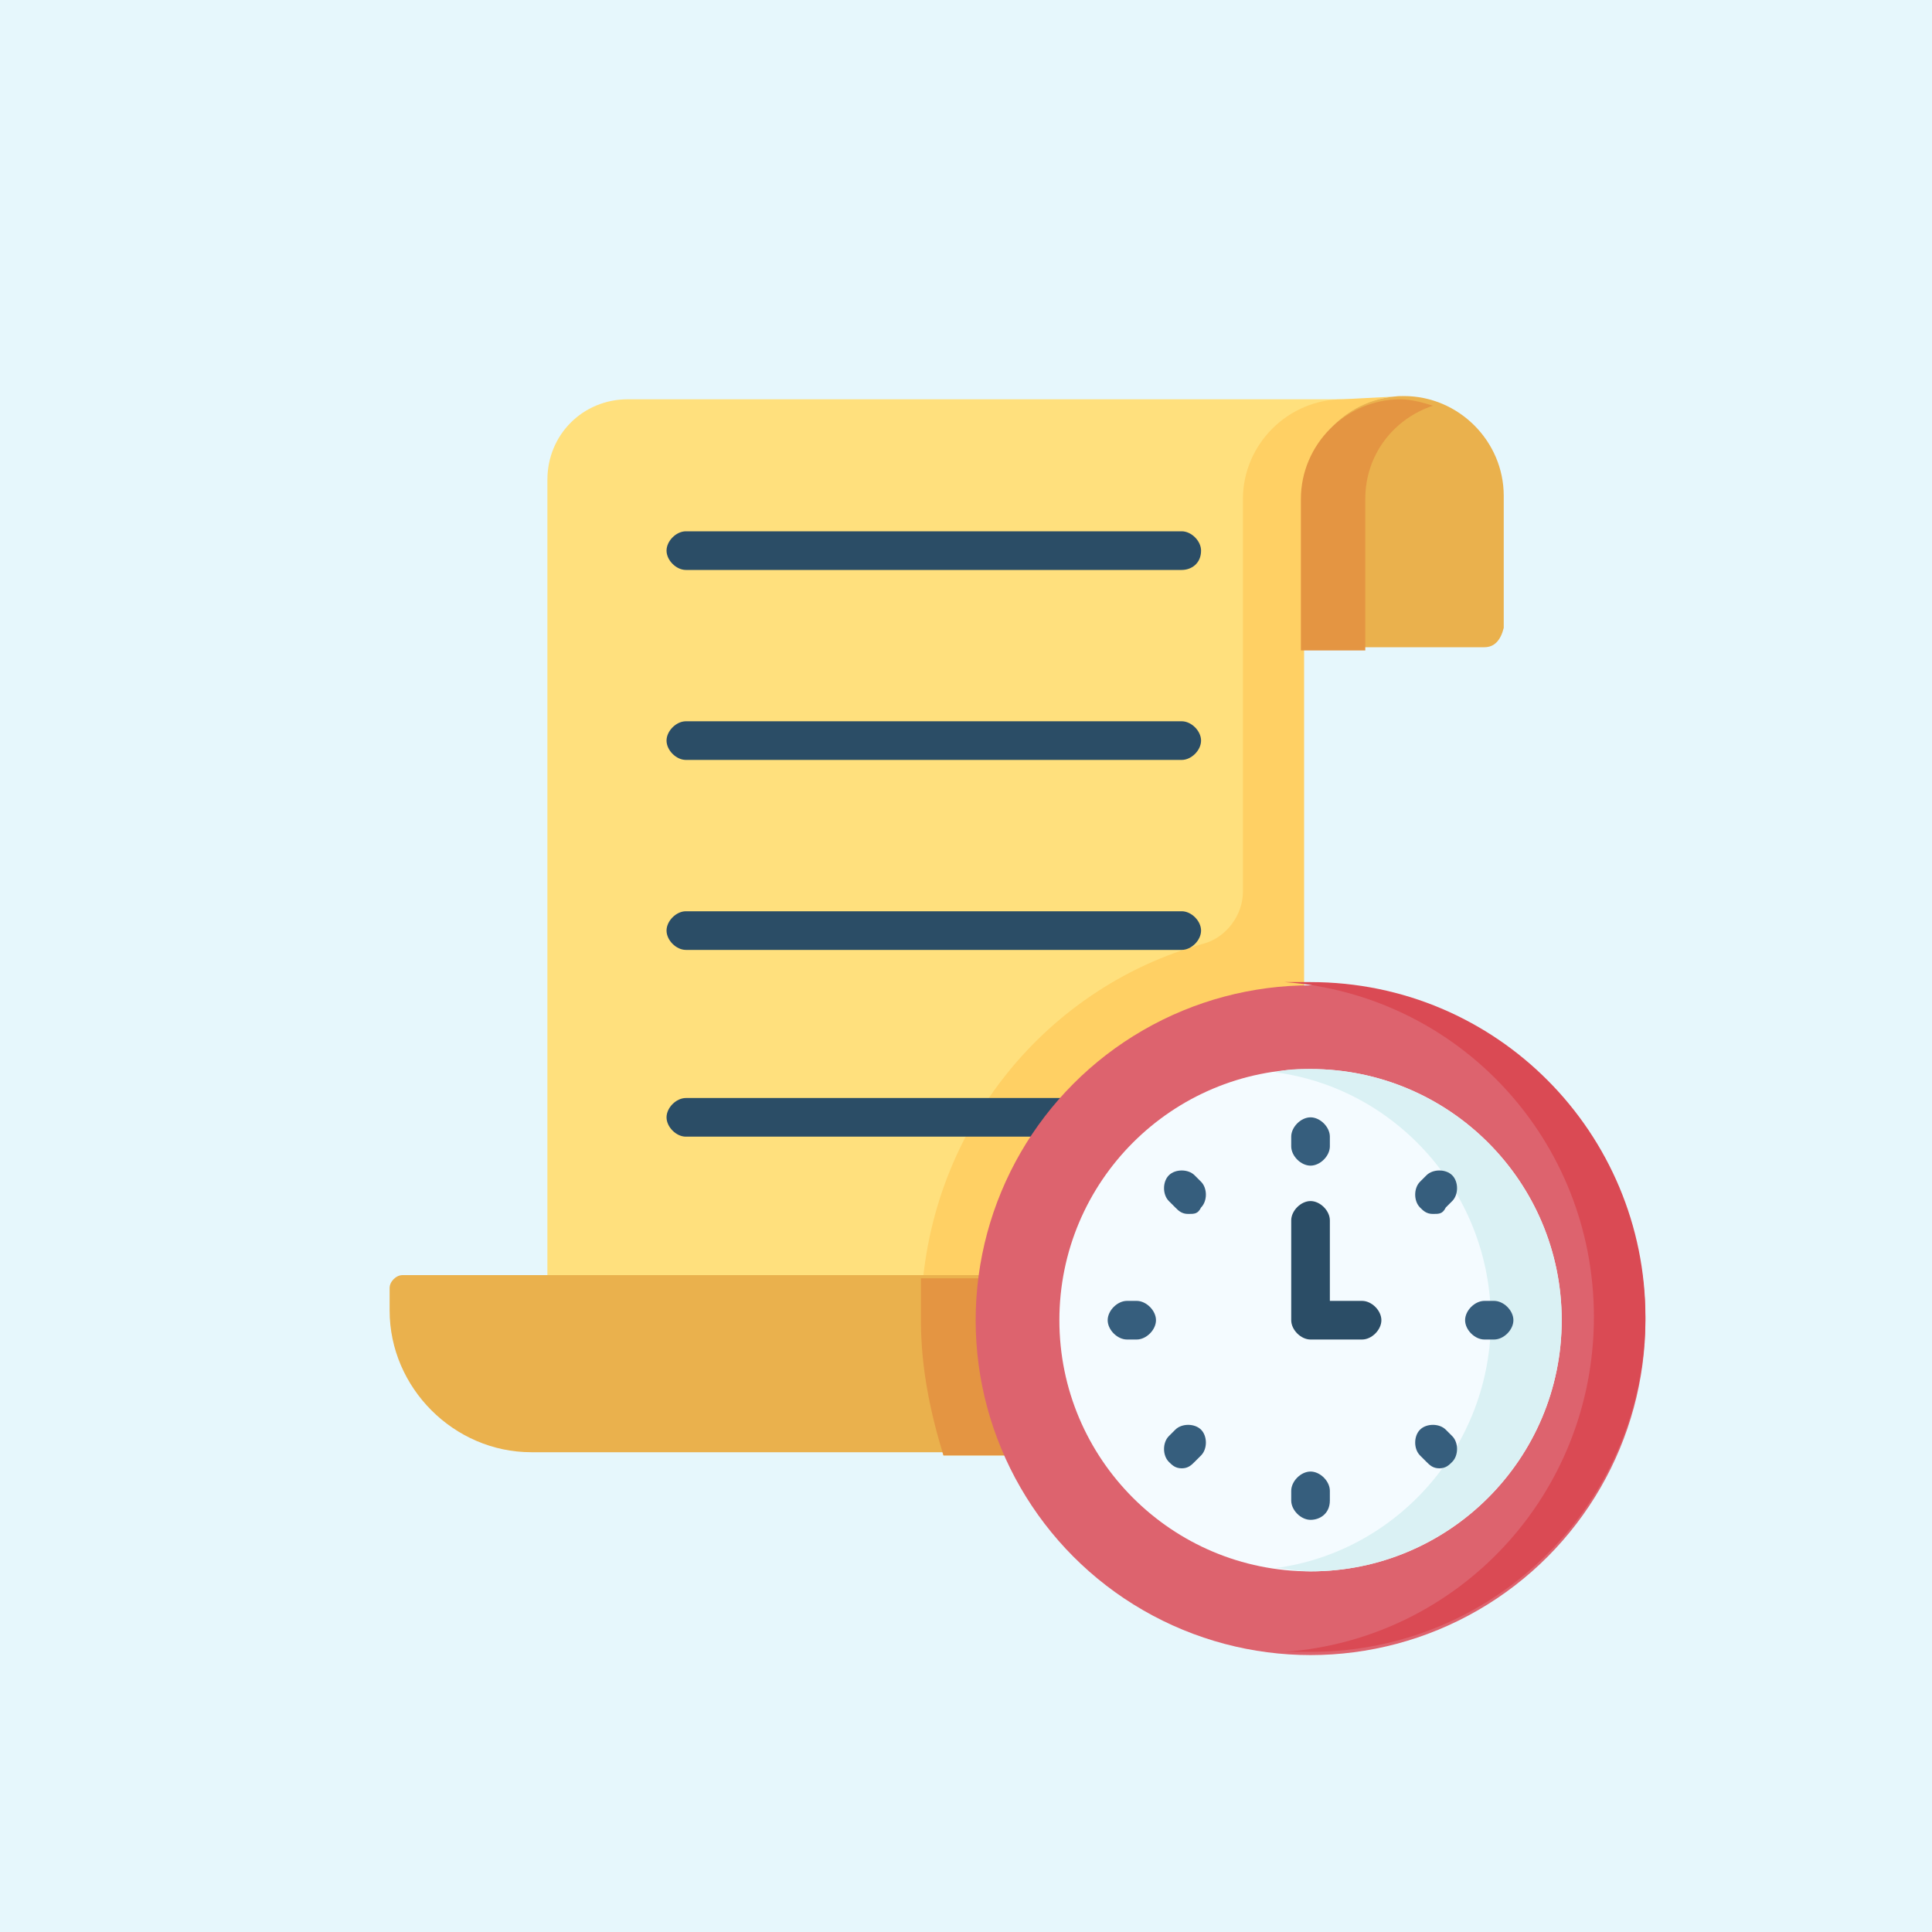
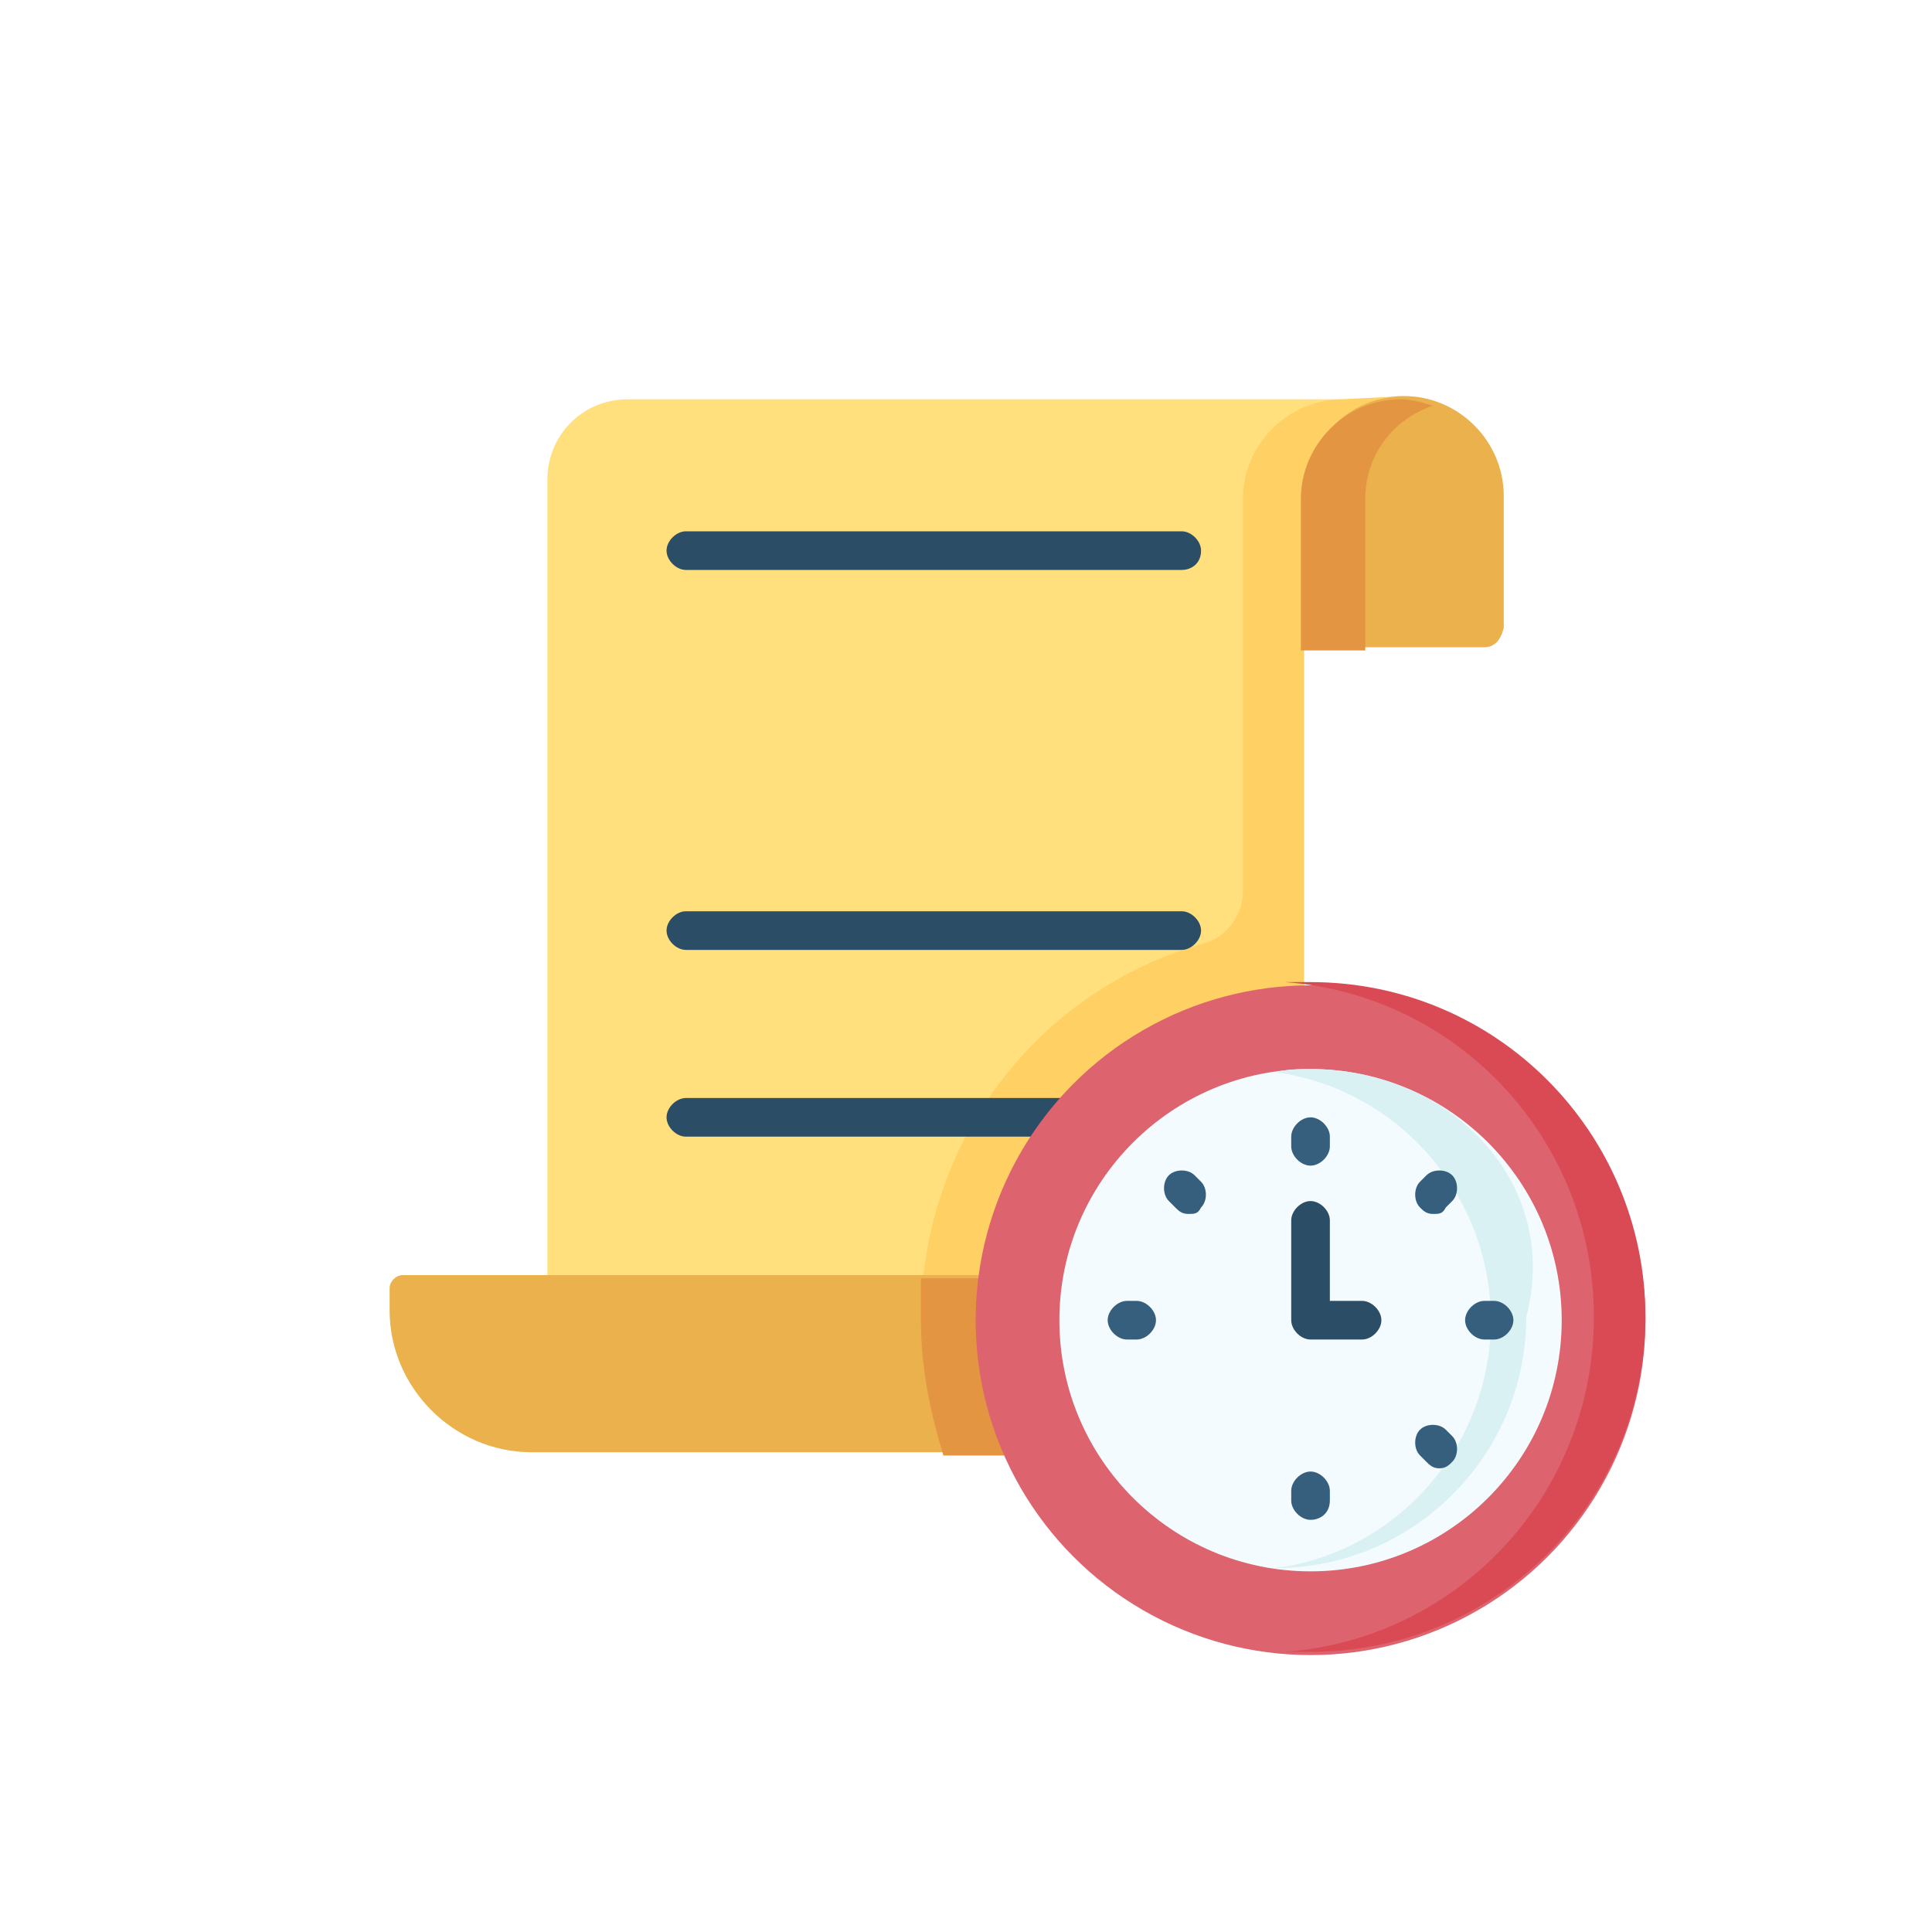
<svg xmlns="http://www.w3.org/2000/svg" version="1.1" id="Capa_1" x="0px" y="0px" width="60px" height="60px" viewBox="0 0 60 60" style="enable-background:new 0 0 60 60;" xml:space="preserve">
  <style type="text/css">
	.st0{fill:#E6F7FC;}
	.st1{fill:#FFE07D;}
	.st2{fill:#FFD064;}
	.st3{fill:#2B4D66;}
	.st4{fill:#EAB14D;}
	.st5{fill:#E49542;}
	.st6{fill:#DD636E;}
	.st7{fill:#DA4A54;}
	.st8{fill:#F4FBFF;}
	.st9{fill:#DAF1F4;}
	.st10{fill:#365E7D;}
</style>
-   <rect x="0" y="0" class="st0" width="60" height="60" />
  <g>
    <g>
      <path class="st1" d="M40.4,15.5c0-1.7,1.4-3.1,3.1-3.1h-24c-1.4,0-2.5,1.1-2.5,2.5v27.9h23.4V20.1v-1.6L40.4,15.5L40.4,15.5z" />
    </g>
    <path class="st2" d="M41.7,12.4c-1.7,0-3.1,1.4-3.1,3.1v12.2c0,0.7-0.5,1.4-1.2,1.6c-5.1,1.4-8.8,6.1-8.8,11.7   c0,1.5,0.3,2.9,0.7,4.2h9.3h1.9V28.8v-8.7v-4.7c0-1.7,1.4-3.1,3.1-3.1L41.7,12.4L41.7,12.4z" />
    <g>
      <g>
        <path class="st3" d="M36.7,17.7H21.3c-0.3,0-0.6-0.3-0.6-0.6c0-0.3,0.3-0.6,0.6-0.6h15.4c0.3,0,0.6,0.3,0.6,0.6     C37.3,17.5,37,17.7,36.7,17.7z" />
      </g>
      <g>
-         <path class="st3" d="M36.7,23.6H21.3c-0.3,0-0.6-0.3-0.6-0.6c0-0.3,0.3-0.6,0.6-0.6h15.4c0.3,0,0.6,0.3,0.6,0.6     C37.3,23.3,37,23.6,36.7,23.6z" />
-       </g>
+         </g>
      <g>
        <path class="st3" d="M36.7,29.5H21.3c-0.3,0-0.6-0.3-0.6-0.6c0-0.3,0.3-0.6,0.6-0.6h15.4c0.3,0,0.6,0.3,0.6,0.6     S37,29.5,36.7,29.5z" />
      </g>
      <g>
        <path class="st3" d="M36.7,35.3H21.3c-0.3,0-0.6-0.3-0.6-0.6s0.3-0.6,0.6-0.6h15.4c0.3,0,0.6,0.3,0.6,0.6S37,35.3,36.7,35.3z" />
      </g>
    </g>
    <path class="st4" d="M37.6,45.1H16.5c-2.4,0-4.4-2-4.4-4.4V40c0-0.2,0.2-0.4,0.4-0.4h25.1V45.1z" />
    <path class="st5" d="M28.6,41c0,1.5,0.3,2.9,0.7,4.2h8.3v-5.5h-9C28.6,40.1,28.6,40.5,28.6,41L28.6,41z" />
    <circle class="st6" cx="40.7" cy="41" r="10.4" />
    <path class="st7" d="M40.7,30.5c-0.3,0-0.6,0-0.8,0c5.4,0.4,9.6,4.9,9.6,10.4s-4.2,10-9.6,10.4c0.3,0,0.5,0,0.8,0   c5.8,0,10.4-4.7,10.4-10.4S46.5,30.5,40.7,30.5L40.7,30.5z" />
    <circle class="st8" cx="40.7" cy="41" r="7.8" />
-     <path class="st9" d="M40.7,33.2c-0.4,0-0.7,0-1.1,0.1c3.8,0.5,6.7,3.8,6.7,7.7s-2.9,7.2-6.7,7.7c0.3,0,0.7,0.1,1.1,0.1   c4.3,0,7.8-3.5,7.8-7.8C48.5,36.7,45,33.2,40.7,33.2L40.7,33.2z" />
+     <path class="st9" d="M40.7,33.2c-0.4,0-0.7,0-1.1,0.1c3.8,0.5,6.7,3.8,6.7,7.7s-2.9,7.2-6.7,7.7c4.3,0,7.8-3.5,7.8-7.8C48.5,36.7,45,33.2,40.7,33.2L40.7,33.2z" />
    <g>
      <g>
        <path class="st10" d="M40.7,36.2c-0.3,0-0.6-0.3-0.6-0.6v-0.3c0-0.3,0.3-0.6,0.6-0.6c0.3,0,0.6,0.3,0.6,0.6v0.3     C41.3,35.9,41,36.2,40.7,36.2z" />
      </g>
      <g>
        <path class="st10" d="M44.5,37.7c-0.2,0-0.3-0.1-0.4-0.2c-0.2-0.2-0.2-0.6,0-0.8l0.2-0.2c0.2-0.2,0.6-0.2,0.8,0     c0.2,0.2,0.2,0.6,0,0.8l-0.2,0.2C44.8,37.7,44.7,37.7,44.5,37.7L44.5,37.7z" />
      </g>
      <g>
        <path class="st10" d="M46.4,41.6h-0.3c-0.3,0-0.6-0.3-0.6-0.6c0-0.3,0.3-0.6,0.6-0.6h0.3c0.3,0,0.6,0.3,0.6,0.6     C47,41.3,46.7,41.6,46.4,41.6z" />
      </g>
      <g>
        <path class="st10" d="M35.3,41.6h-0.3c-0.3,0-0.6-0.3-0.6-0.6c0-0.3,0.3-0.6,0.6-0.6h0.3c0.3,0,0.6,0.3,0.6,0.6     C35.9,41.3,35.6,41.6,35.3,41.6z" />
      </g>
      <g>
        <path class="st10" d="M44.7,45.6c-0.2,0-0.3-0.1-0.4-0.2l-0.2-0.2c-0.2-0.2-0.2-0.6,0-0.8c0.2-0.2,0.6-0.2,0.8,0l0.2,0.2     c0.2,0.2,0.2,0.6,0,0.8C45,45.5,44.9,45.6,44.7,45.6L44.7,45.6z" />
      </g>
      <g>
        <path class="st10" d="M40.7,47.2c-0.3,0-0.6-0.3-0.6-0.6v-0.3c0-0.3,0.3-0.6,0.6-0.6c0.3,0,0.6,0.3,0.6,0.6v0.3     C41.3,47,41,47.2,40.7,47.2z" />
      </g>
      <g>
-         <path class="st10" d="M36.7,45.6c-0.2,0-0.3-0.1-0.4-0.2c-0.2-0.2-0.2-0.6,0-0.8l0.2-0.2c0.2-0.2,0.6-0.2,0.8,0     c0.2,0.2,0.2,0.6,0,0.8l-0.2,0.2C37,45.5,36.9,45.6,36.7,45.6z" />
-       </g>
+         </g>
      <g>
        <path class="st10" d="M36.9,37.7c-0.2,0-0.3-0.1-0.4-0.2l-0.2-0.2c-0.2-0.2-0.2-0.6,0-0.8c0.2-0.2,0.6-0.2,0.8,0l0.2,0.2     c0.2,0.2,0.2,0.6,0,0.8C37.2,37.7,37.1,37.7,36.9,37.7z" />
      </g>
    </g>
    <g>
      <path class="st3" d="M42.3,41.6h-1.6c-0.3,0-0.6-0.3-0.6-0.6v-3.1c0-0.3,0.3-0.6,0.6-0.6c0.3,0,0.6,0.3,0.6,0.6v2.5h1    c0.3,0,0.6,0.3,0.6,0.6S42.6,41.6,42.3,41.6L42.3,41.6z" />
    </g>
    <path class="st4" d="M46.1,20.1h-5.6v-4.7c0-1.7,1.4-3.1,3.1-3.1c1.7,0,3.1,1.4,3.1,3.1v4.1C46.6,19.9,46.4,20.1,46.1,20.1   L46.1,20.1z" />
    <path class="st5" d="M44.5,12.6c-0.3-0.1-0.7-0.2-1-0.2c-1.7,0-3.1,1.4-3.1,3.1v4.7h2v-4.7C42.4,14.1,43.3,13,44.5,12.6L44.5,12.6z   " />
  </g>
</svg>